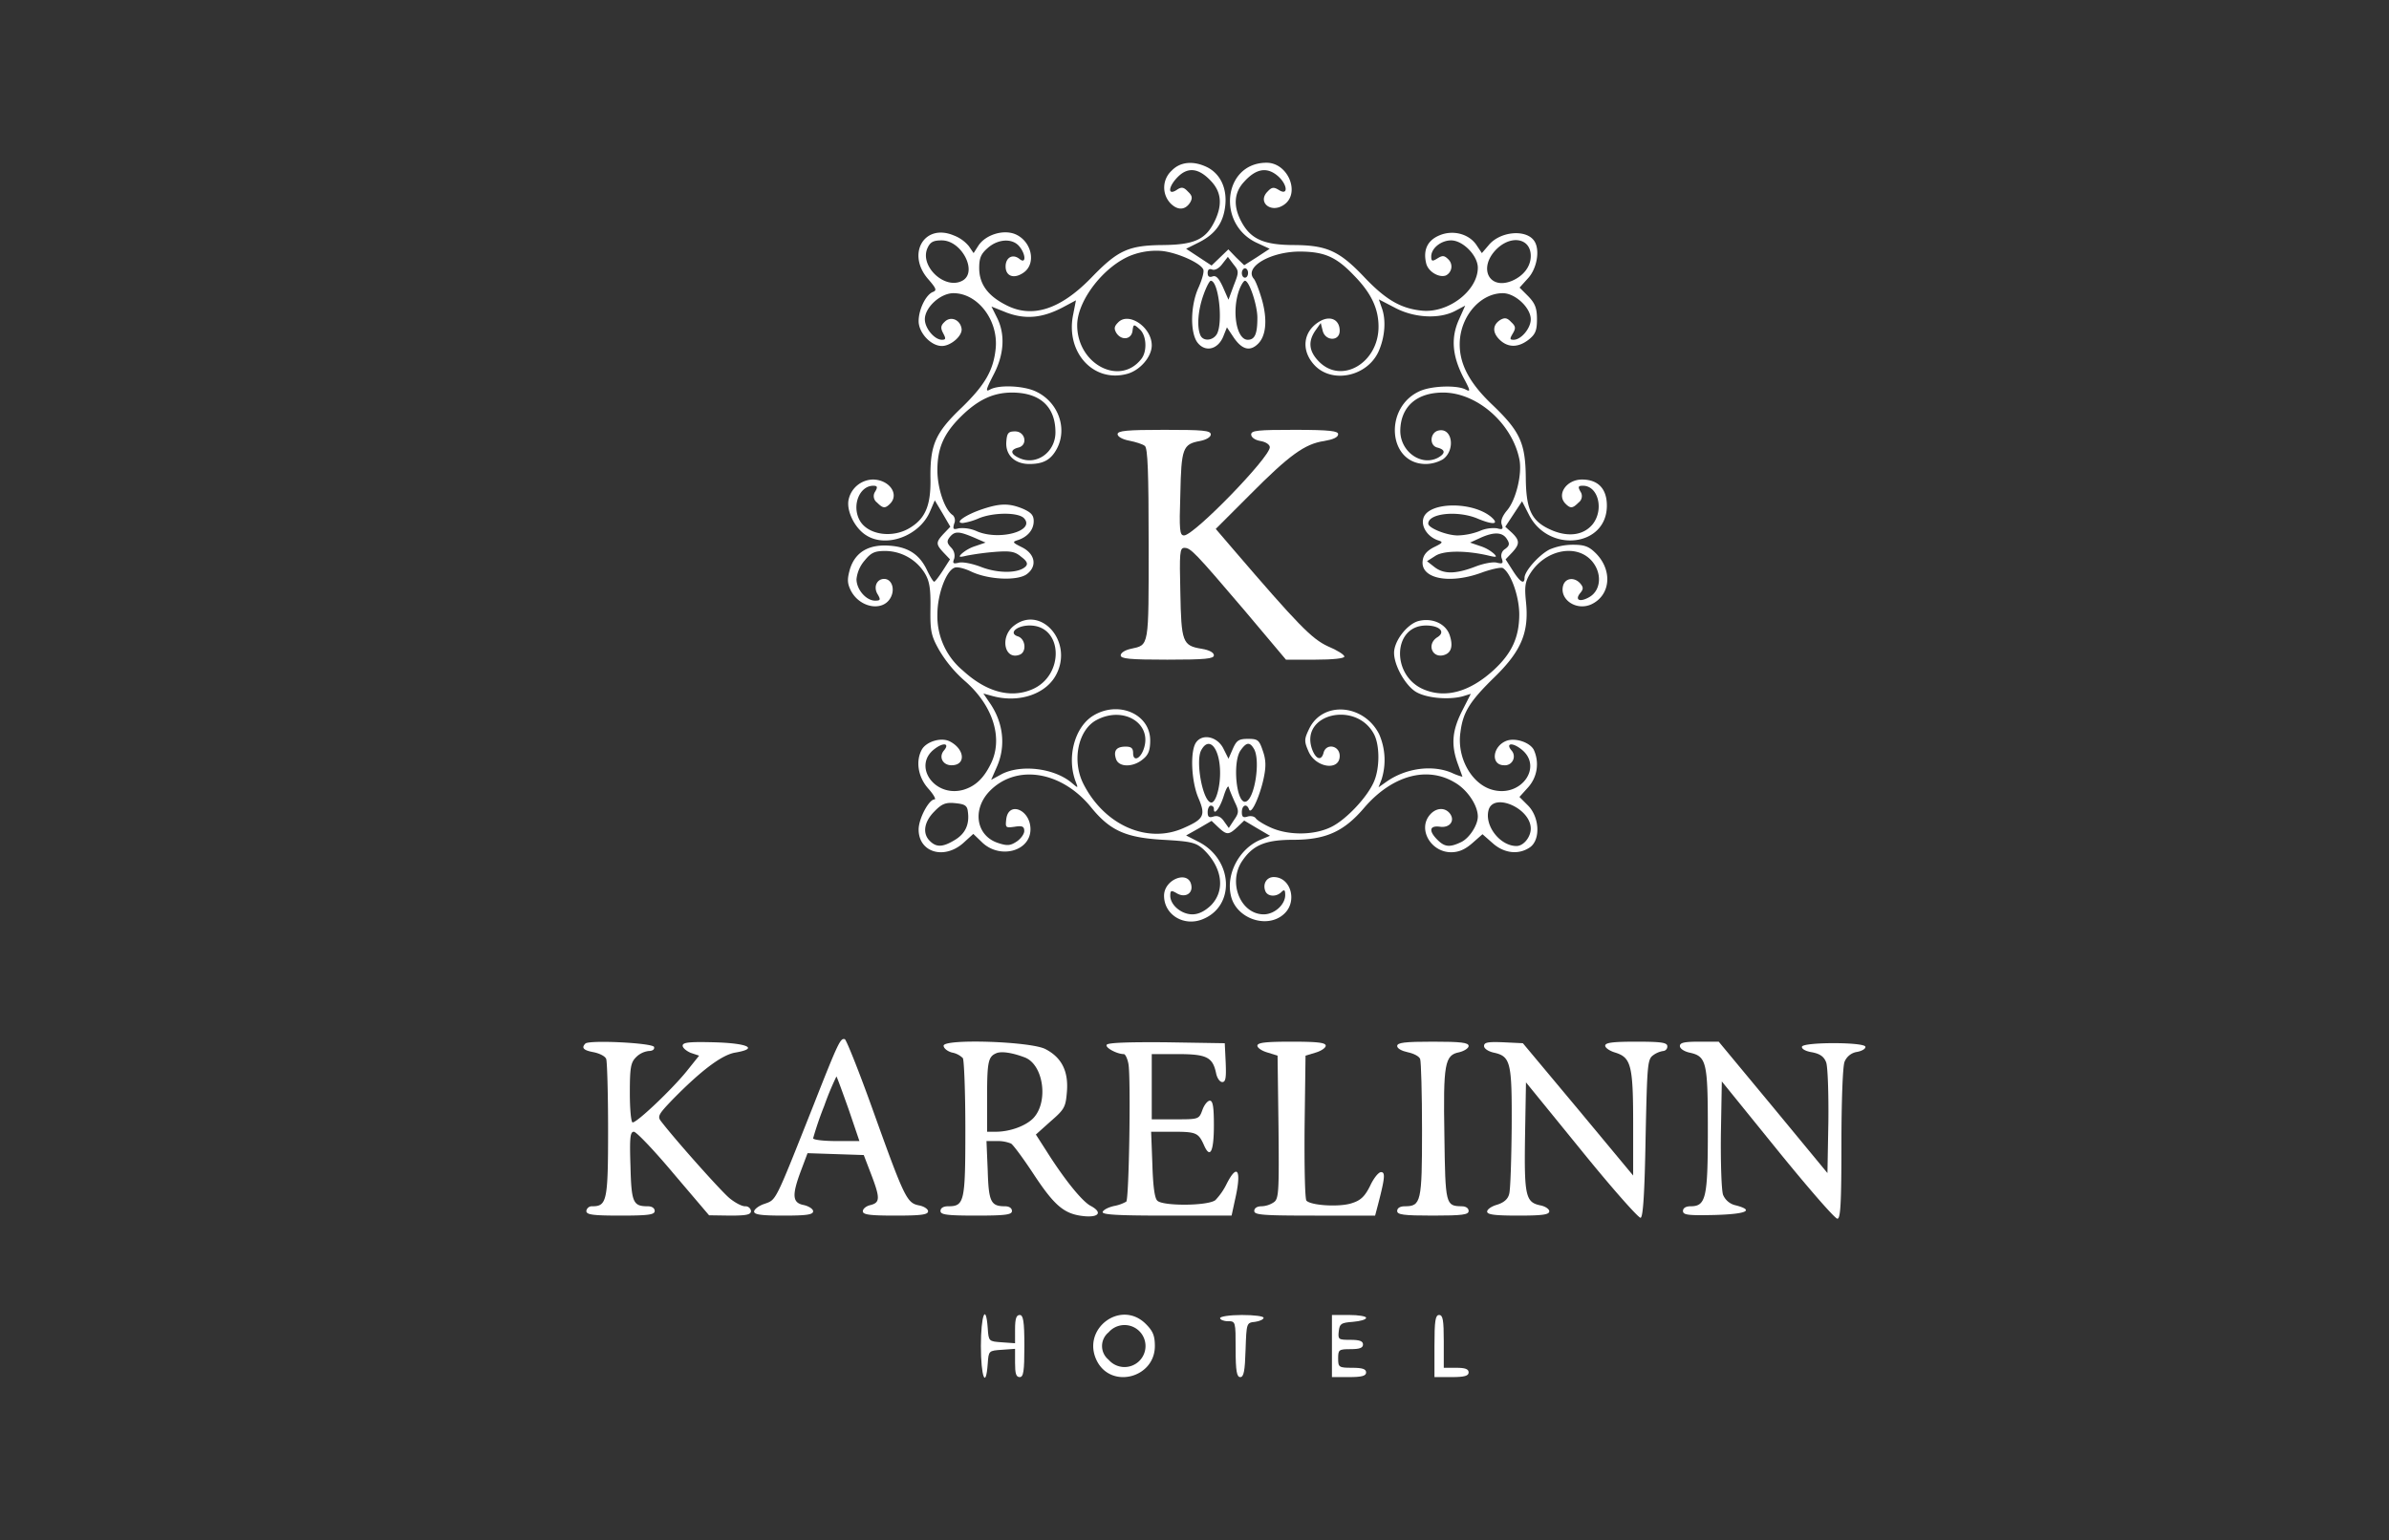
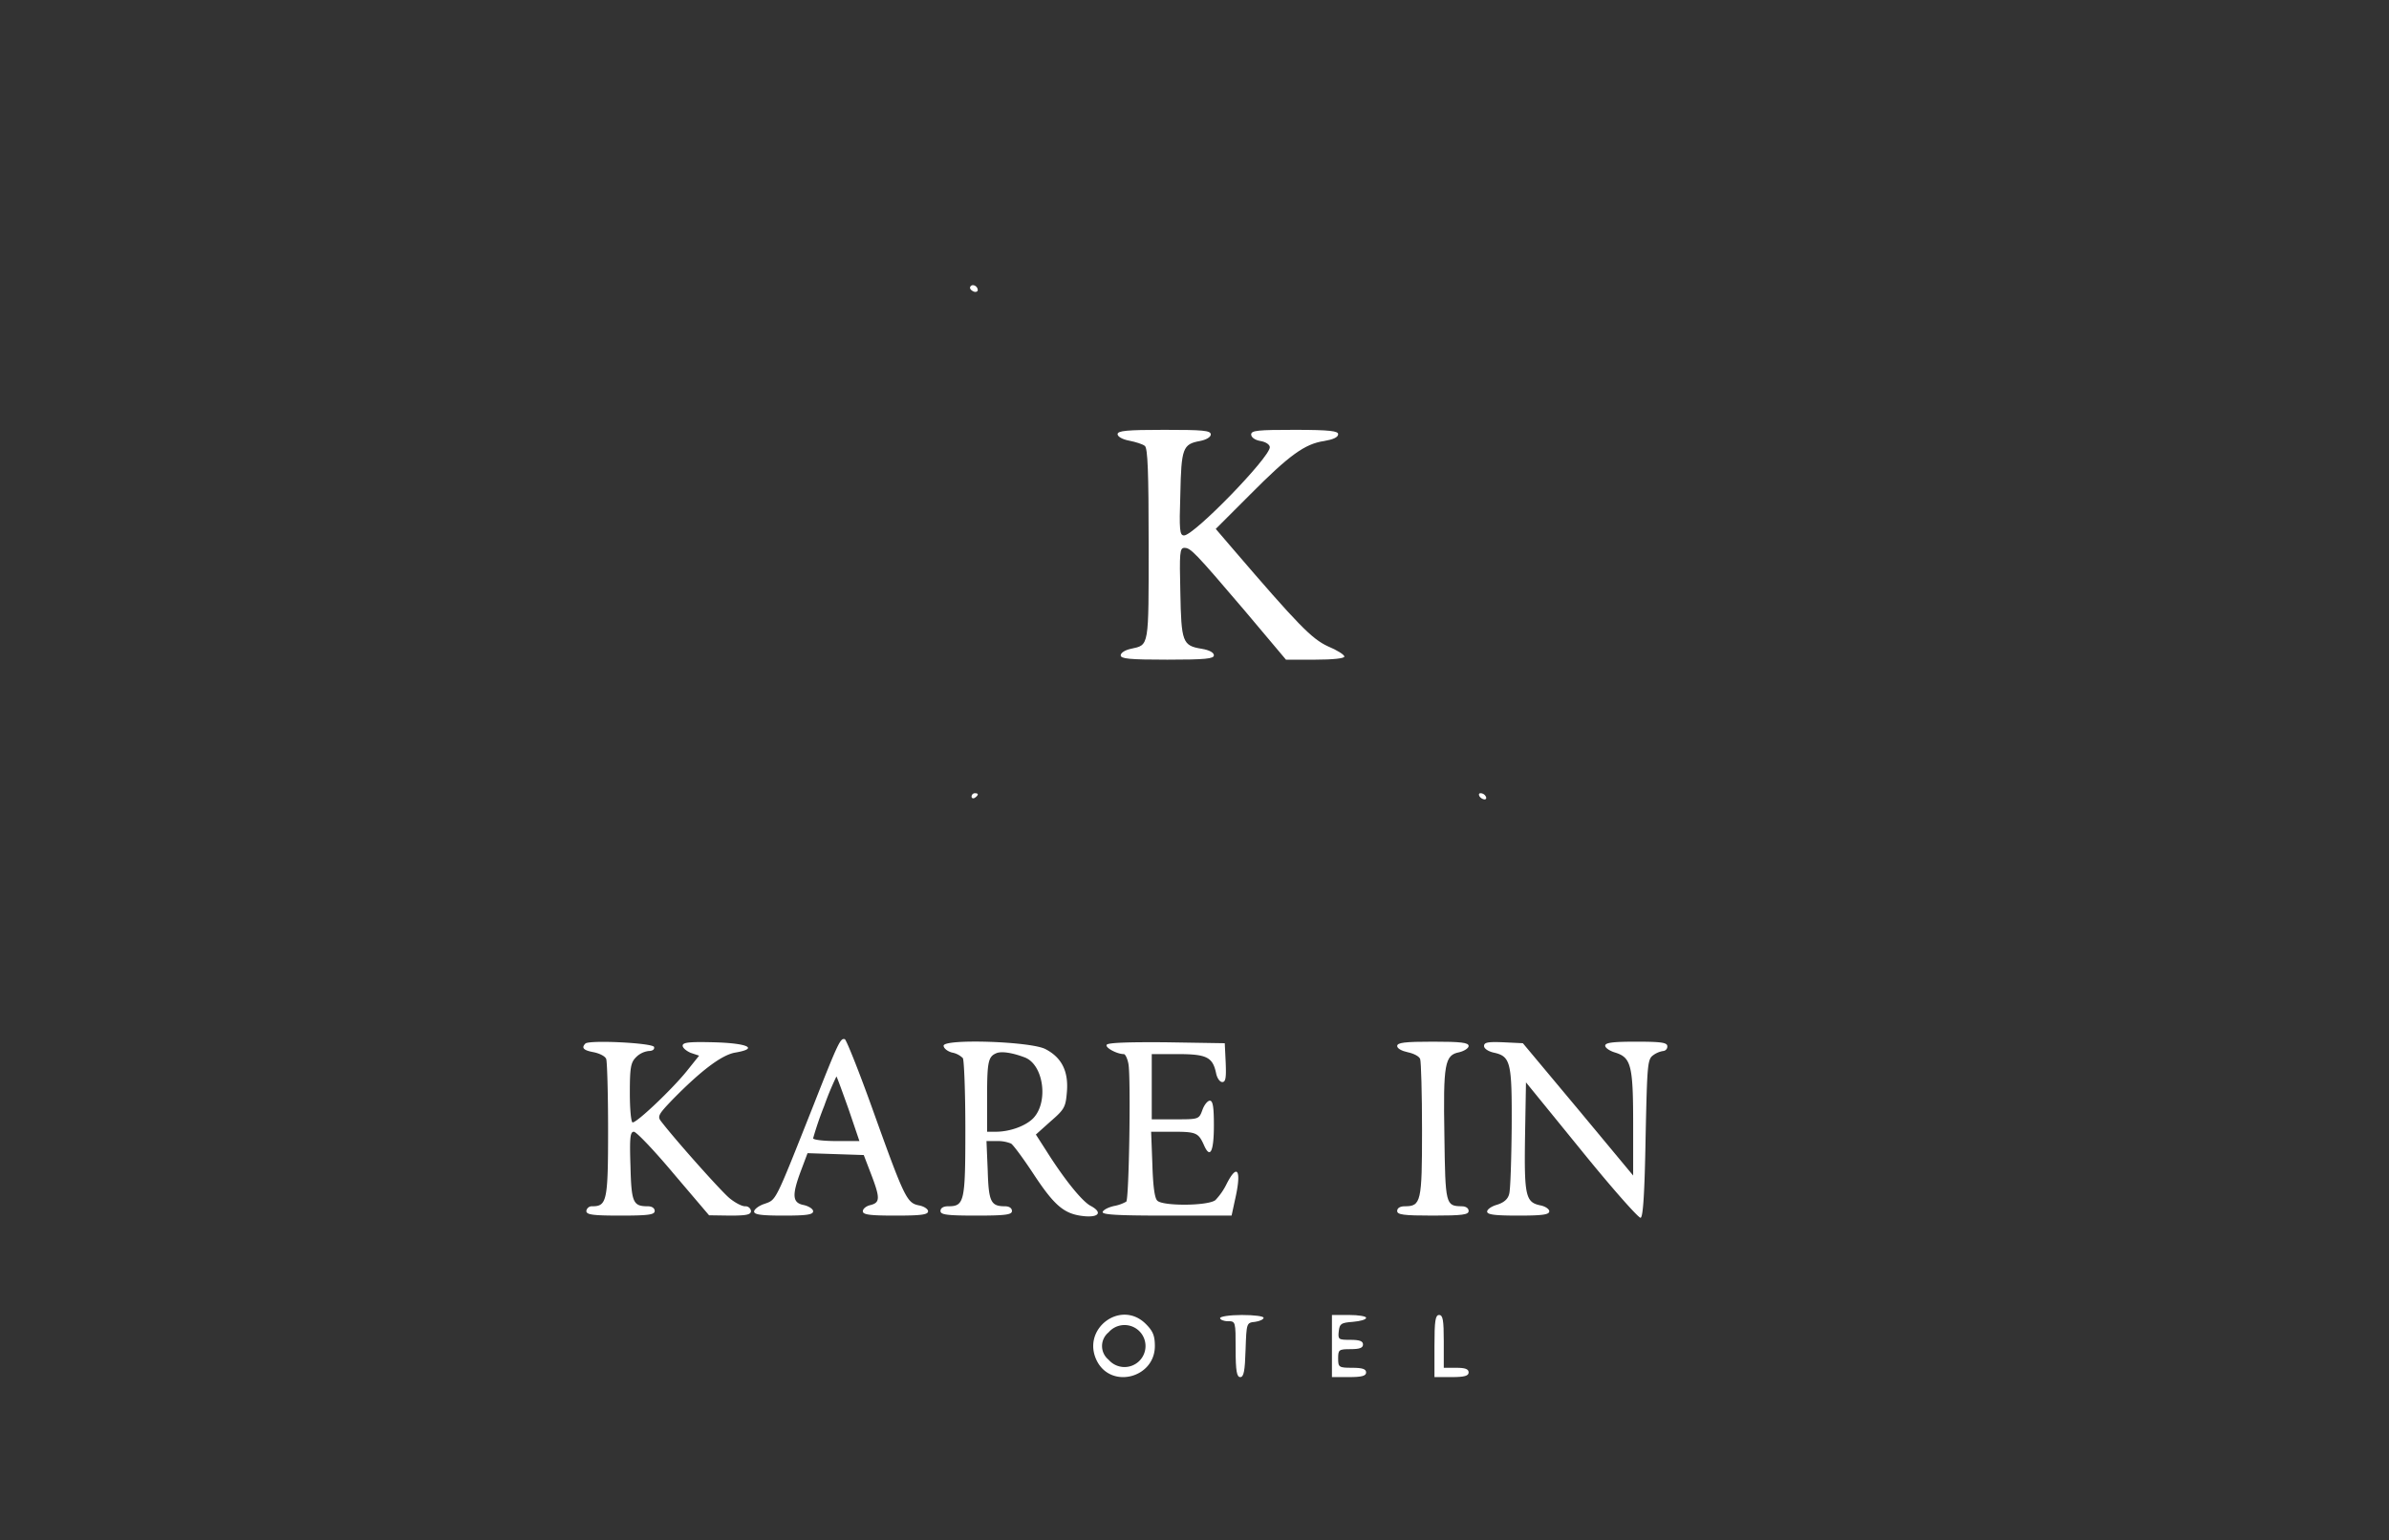
<svg xmlns="http://www.w3.org/2000/svg" id="Слой_1" data-name="Слой 1" viewBox="0 0 769 496">
  <rect x="0" y="0" width="769" height="496" fill="#333333" stroke="none" />
  <defs>
    <style>.cls-1{fill:#fff;}</style>
  </defs>
  <path class="cls-1" d="M427.44,208.1c-5.2-2.4-9.6-6.9-30.7-31.5l-5.4-6.3,11-11c12.7-12.8,17.7-16.4,23.9-17.3,2.9-.5,4.5-1.2,4.5-2.2s-2.5-1.4-14-1.4c-11.9,0-14,.2-14,1.5,0,.9,1.2,1.8,3,2.1s3,1.2,3,2c0,3.3-24.4,28.4-27.6,28.4-1.4,0-1.6-1.6-1.2-13.3.3-14.8.8-16.1,6.3-17.1,2.1-.4,3.5-1.3,3.5-2.1,0-1.3-2.5-1.5-15-1.5-12.1,0-15,.3-15,1.4,0,.8,1.6,1.7,3.8,2.1,2,.4,4.3,1.1,5,1.7.9.8,1.2,8.4,1.2,31.8,0,33.3.2,32.2-5.7,33.5-1.9.4-3.3,1.3-3.3,2.1,0,1.1,2.7,1.4,15,1.4s15-.3,15-1.4c0-.9-1.5-1.7-3.9-2.1-6.2-1-6.6-2.1-6.9-18.2-.3-12.7-.2-14.3,1.3-14.3,2,0,3.3,1.3,19.4,20.2l13.3,15.8h9.4c5.7,0,9.4-.4,9.4-1S430.34,209.3,427.44,208.1Z" />
  <path class="cls-1" d="M210.54,337.1c.2.8-.5,1.3-1.7,1.3a6.89,6.89,0,0,0-4.1,2c-1.7,1.7-2,3.3-2,11.5,0,5.3.4,9.5.9,9.5,1.5,0,12.9-10.9,17.4-16.5l4-5-2.7-.9c-1.4-.6-2.6-1.6-2.6-2.3,0-1.1,2.2-1.3,10.2-1.1,10.8.3,14.4,2,6.8,3.3-4.4.7-11.2,5.9-20.4,15.3-4.4,4.6-4.8,5.3-3.5,6.9,4.6,6,19.3,22.5,22,24.7,1.7,1.4,3.9,2.6,5,2.6a1.79,1.79,0,0,1,1.9,1.5c0,1.2-1.4,1.5-6.7,1.5l-6.8-.1-11.4-13.4c-6.2-7.4-12-13.5-12.8-13.5-1.2,0-1.4,1.9-1.1,11,.3,11.8.8,13,5.6,13,1.3,0,2.2.6,2.2,1.5,0,1.2-1.9,1.5-11,1.5s-11-.3-11-1.5a1.79,1.79,0,0,1,1.9-1.5c4.7,0,5.1-1.7,5.1-24.5,0-11.7-.3-22-.6-22.9s-2.1-1.8-4-2.2c-3.3-.6-4.1-1.4-2.7-2.8C189.74,334.8,210,335.8,210.54,337.1Z" />
  <path class="cls-1" d="M394.54,342.1c.2,4.9,0,6.3-1.1,6.3-.8,0-1.7-1.3-2-2.9-1.1-5.1-3-6.1-12.3-6.1h-8.4v21h7.6c7.5,0,7.6,0,8.7-3,.6-1.7,1.7-3,2.4-3,1,0,1.3,2.2,1.3,7.9,0,8.5-1.2,11-3.2,6.4-1.8-4-2.5-4.3-10.1-4.3h-6.9l.4,10.5c.2,6.8.7,10.9,1.6,11.7,1.8,1.8,16.4,1.7,18.7-.2a20.73,20.73,0,0,0,3.6-5.2c3.5-6.9,4.9-4.4,2.7,5.1l-1.1,5.1h-21c-16,0-20.8-.3-20.5-1.2.3-.7,1.9-1.5,3.7-1.9a12.48,12.48,0,0,0,3.9-1.4c.9-.9,1.5-39.9.7-44.3-.3-1.7-1-3.2-1.5-3.2-2.2,0-6.1-2.1-5.5-3,.4-.7,7.4-.9,19.3-.8l18.7.3Z" />
-   <path class="cls-1" d="M426.74,336.7c0,.7-1.5,1.7-3.2,2.2l-3.3,1-.3,22.9c-.1,12.6.1,23.3.6,23.8,1.6,1.6,10.8,2.1,14.6.8,2.9-.9,4.2-2.2,5.9-5.6,1.1-2.4,2.7-4.4,3.5-4.4,1.4,0,1.3,1.7-.9,10.2l-1,3.8h-19.4c-16.7,0-19.5-.2-19.5-1.5,0-.9.9-1.5,2.3-1.5a7.61,7.61,0,0,0,4-1.3c1.6-1.1,1.7-3.5,1.5-24.2l-.3-23-3.2-1c-1.8-.5-3.3-1.5-3.3-2.2,0-1,2.7-1.3,11-1.3S426.74,335.7,426.74,336.7Z" />
  <path class="cls-1" d="M472.74,336.8c0,.7-1.4,1.6-3,2-4.7.9-5.2,3.6-4.8,26.9.3,22.3.4,22.6,5.6,22.7,1.3,0,2.2.6,2.2,1.5,0,1.2-1.9,1.5-11.5,1.5s-11.5-.3-11.5-1.5c0-.9.9-1.5,2.4-1.5,5.3,0,5.6-1.3,5.6-24.5,0-11.7-.3-22-.6-22.9s-2.1-1.8-4-2.2-3.4-1.2-3.4-2c0-1.1,2.4-1.4,11.5-1.4S472.74,335.7,472.74,336.8Z" />
  <path class="cls-1" d="M508,357.2l17.7,21.3V361.7c0-18.8-.7-21.2-5.8-22.8-1.7-.5-3.2-1.5-3.2-2.2,0-1,2.5-1.3,10-1.3,8.2,0,10,.3,10,1.5a1.44,1.44,0,0,1-1.3,1.5,7.35,7.35,0,0,0-3.3,1.4c-1.8,1.3-1.9,3.2-2.4,26.7-.3,17.4-.8,25.4-1.6,25.6-.6.2-9.2-9.5-19-21.6l-17.9-22-.3,17.4c-.3,19.2.2,21.2,4.9,22.2,1.6.3,2.9,1.2,2.9,1.9,0,1.1-2.2,1.4-10,1.4-7.5,0-10-.3-10-1.3,0-.7,1.4-1.7,3.2-2.2,2.2-.7,3.5-1.8,3.9-3.5.4-1.4.7-11.1.8-21.5.1-21-.3-22.8-5.9-24-1.7-.4-3-1.3-3-2.1,0-1.2,1.3-1.4,6.3-1.2l6.2.3Z" />
-   <path class="cls-1" d="M570.74,356.5l17.5,21.2.3-16.5c.1-9.1-.2-17.7-.7-19.1-.7-1.9-2-2.8-4.6-3.3-2-.3-3.4-1.1-3.2-1.8.5-1.5,19.9-1.5,20.4,0,.2.6-1,1.4-2.7,1.7a5.16,5.16,0,0,0-4,3.2c-.6,1.5-1,13.3-1,26.6,0,19.2-.3,23.9-1.3,23.9-.8,0-9.4-9.9-19.3-22.1l-17.9-22.1-.3,17c-.1,9.4.2,18.1.7,19.5a5.72,5.72,0,0,0,4.1,3.4c6.1,1.6,3.5,2.8-6.7,3.1-8.7.2-10.3,0-10.3-1.3,0-.9.9-1.5,2.4-1.5,5,0,5.6-2.6,5.6-24.5,0-22.1-.4-23.8-6-25-1.7-.4-3-1.3-3-2.1,0-1.1,1.5-1.4,6.3-1.4h6.2Z" />
-   <path class="cls-1" d="M317.94,427.6c.3,4.3.3,4.3,4.6,4.6l4.2.3V428c0-3.4.4-4.6,1.5-4.6s1.5,1.8,1.5,10-.3,10-1.5,10-1.5-1.2-1.5-4.6v-4.5l-4.2.3c-4.3.3-4.3.3-4.6,4.5-.6,8.4-2.2,4.2-2.2-5.7S317.34,419.3,317.94,427.6Z" />
  <path class="cls-1" d="M406.74,424.3c0,.5-1.2,1.1-2.7,1.3-2.8.3-2.8.3-3.1,9-.2,6.9-.6,8.8-1.7,8.8s-1.5-1.8-1.5-9c0-8.9,0-9-2.5-9-1.4,0-2.5-.5-2.5-1s3-1,7-1S406.74,423.8,406.74,424.3Z" />
  <path class="cls-1" d="M439.74,424.3c0,.6-1.9,1.1-4.2,1.3-3.9.3-4.3.6-4.6,3-.3,2.7-.1,2.8,3.7,2.8,3,0,4.1.4,4.1,1.5s-1.1,1.5-4,1.5c-3.8,0-4,.2-4,3s.2,3,4.5,3c3.3,0,4.5.4,4.5,1.5s-1.3,1.5-5.5,1.5h-5.5v-20h5.5C437.24,423.4,439.74,423.8,439.74,424.3Z" />
  <path class="cls-1" d="M464.74,431.9v8.5h4c2.9,0,4,.4,4,1.5s-1.3,1.5-5.5,1.5h-5.5v-10c0-8.2.3-10,1.5-10S464.74,425,464.74,431.9Z" />
  <path class="cls-1" d="M312.34,92.3c-.3.5.1,1.1.9,1.5s1.5.1,1.5-.4C314.74,92.1,312.94,91.2,312.34,92.3Z" />
-   <path class="cls-1" d="M476.44,92.8c-.4,1-.1,1.3.8.9s1.2-.9.9-1.4C477.44,91.1,477,91.2,476.44,92.8Z" />
-   <path class="cls-1" d="M513.74,178.2c-2.3-2.3-3.7-2.8-7.5-2.8a19.4,19.4,0,0,0-7.4,1.5c-3.4,1.7-8.1,7-8.1,9.1,0,2.3-1.4,1.5-3.8-2.3l-2.3-3.6,2.1-2.2c2.5-2.7,2.5-3.9-.1-6.4l-2.1-1.9,2.7-4.1,2.7-4.1,2.2,4.3c6.3,12.5,25.1,10.4,25.1-2.9,0-5.4-2.8-8.4-8-8.4-5,0-8.3,4.8-5.3,7.8,1.6,1.6,2.3,1.5,4.2-.4a2.55,2.55,0,0,0,.6-3.5c-.9-1.6-.7-1.9.8-1.9,4.9,0,6.8,7.6,3.2,12.3-2.8,3.5-7.5,4.3-12.8,2.2-6.8-2.8-8.7-6.3-8.8-17-.1-11.2-1.8-15-10.8-23.6-7.9-7.5-11-14-10.4-21.1.8-8.2,7-14.8,13.8-14.8,4,0,9,4.7,9,8.4,0,2.9-3.1,6.6-5.5,6.6-1.3,0-1.3-.3-.3-2s1-2.3-.5-3.7c-1.3-1.4-2.1-1.5-3.5-.7-2.5,1.6-2.6,4-.3,6.3,2.7,2.7,6.1,2.7,9.5,0,2.1-1.7,2.6-2.9,2.6-6.5s-.6-5.1-2.8-7.4l-2.8-2.8,2.8-3.1c2.8-3.1,3.8-9,2-11.8-2.5-4-11.1-3.3-14.8,1.3L477,81.5l-1.6-2.4c-2.4-3.8-7.7-5.2-12.1-3.3-3.8,1.6-5.3,4.7-4.2,9.1.7,2.6,4.1,4.6,6.3,3.8a3.2,3.2,0,0,0,.8-5.2c-1.3-1.3-1.9-1.3-3.5-.3s-2,1-2-.6c0-2.7,3.2-5.2,6.4-5.2,3.8,0,8.6,4.9,8.6,8.8,0,7.4-9.6,14.8-18.2,13.8-6.6-.7-11.4-3.5-18.1-10.5-8.2-8.7-12.2-10.5-22.7-10.6-9.9,0-14.1-1.9-17.1-7.5-2.7-5-2.4-9.4.9-12.9,3.7-4.1,7.1-4.8,10.5-2.1s3.9,6.8.7,4.8c-1.6-1-2.3-1-3.6.4-3.5,3.4.9,7.2,5.1,4.4,5.5-3.6,1.5-13.6-5.5-13.6-14,0-16.2,20-2.9,25.9l3.9,1.8-4.1,2.7-4.1,2.6-2.6-2.5-2.5-2.6-2.7,2.6L390,85.5l-4.1-2.7-4.1-2.7L386,78c5.3-2.7,7.8-6.3,8.4-11.8s-1.5-10.1-5.7-12.3c-4.4-2.2-8.7-1.9-11.5,1a7.38,7.38,0,0,0-.4,10.6c2.3,2.3,4.7,2.2,6.3-.3.8-1.4.7-2.2-.7-3.5-1.4-1.5-2.1-1.6-3.7-.5-3,1.9-2.6-1.3.6-4.4s6.7-2.7,10.7,1.7c3.1,3.4,3.5,7.4,1.1,12.5-2.9,6.1-6.5,7.8-16.8,7.9-11.1.1-14.5,1.7-23,10.5-10,10.3-19.1,13.2-27.5,8.8-5.9-3-8.6-6.8-8.6-11.9,0-3.3.6-4.6,2.8-6.5,3.3-2.9,7.8-3.1,10-.6s2.4,6,.2,4.2-4.5-.5-4.5,2.4c0,3.1,2.6,4.1,5.6,2.1,4.4-2.8,2.9-10.2-2.5-12.5-3.9-1.6-9.5.2-11.8,3.6l-1.6,2.5-1.5-2.2a11.69,11.69,0,0,0-4.9-3.5c-9.5-4-15.3,6-8.2,14.1,2.6,3,2.8,3.6,1.5,4.1-2.3.9-4.6,5.7-4.6,9.4s3.9,8,7.5,8c2.9,0,6.8-3.4,6.3-5.7-.5-2.8-3.5-4-5.4-2.1-1.3,1.2-1.4,2-.5,3.7s.9,2.1-.4,2.1c-2.4,0-5.5-3.7-5.5-6.6,0-3.8,5-8.4,9.2-8.4,7.8,0,14.5,8.7,13.6,17.8-.7,7-3.4,11.7-10.9,19-8.5,8.1-10.2,12-10.1,22.6.2,8.6-1.5,12.9-6.2,15.9-5.7,3.8-14,2.6-16.6-2.2s0-11.1,4.4-11.1c1.3,0,1.5.4.6,1.9a2.55,2.55,0,0,0,.6,3.5c1.9,1.9,2.6,2,4.2.4,3.1-3.1-.3-7.8-5.6-7.8a8.18,8.18,0,0,0-7.7,6.3c-.9,3.6,1.9,9.4,5.7,11.7,6.5,4.1,17.2.1,20.5-7.8l1.5-3.5,2.5,4.2,2.5,4.3-2.1,2.2c-2.6,2.8-2.6,3.4-.1,6.1l2.1,2.2-2.3,3.6c-1.3,2-2.5,3.6-2.8,3.6s-1.3-1.6-2.3-3.7c-2.4-5.1-6.1-7.5-12.1-7.9-6.7-.5-11,2.1-12.7,7.5-.9,3.2-.9,4.5.2,6.8,2.8,5.7,10.4,7.1,12.9,2.4,1.5-2.8.3-6-2.1-6s-3.6,2.7-2,5.1c.9,1.6.8,1.9-.9,1.9-2.9,0-6-3.6-6-6.9a10.85,10.85,0,0,1,2.6-6c2.1-2.6,3.3-3.1,6.7-3.1a15.12,15.12,0,0,1,12.7,7.2c1.5,2.5,1.9,4.9,1.8,11.3-.1,7.2.2,8.8,2.8,13.4a40.6,40.6,0,0,0,8.1,9.8c9.3,8,12.7,18.8,8.4,27.1-2.3,4.6-5,7-8.7,8.1-9.3,2.6-16.5-7.8-9.2-13.2,2.9-2.2,4.9-1.7,2.9.6-1.7,2.1-.3,4.7,2.5,4.7,4.7,0,4.3-5.2-.6-7.7-2.8-1.4-7.6.1-9,2.7-2,3.7-1.2,8.8,2.1,12.5,1.7,1.9,2.6,3.5,2,3.5-1.8,0-5.1,6.2-5.1,9.7,0,7.3,8.1,9.8,14.3,4.4l3.3-3,2.6,2.5c5.7,5.8,15.8,3.2,15.8-4,0-6.3-7.1-9.2-7.8-3.2-.3,2.7-.2,2.8,2.7,2.4,2.5-.4,3.1-.1,3.1,1.4,0,.9-1.1,2.5-2.5,3.4-2,1.3-3,1.4-6,.4-6.9-2.3-8.3-10.5-2.9-16.4,8.5-9.1,23.2-6.9,32.8,4.8,6.2,7.7,11.3,9.9,23.3,10.6,9.1.5,10.5.9,12.9,3,6.2,5.9,7.2,13.3,2.5,18.1-2,1.9-4,2.9-6,2.9-3.5,0-7.1-3-7.1-6,0-1.7.3-1.8,1.9-.9,2.6,1.7,5.3.4,4.9-2.3-.7-5.2-8.8-2.2-8.8,3.2,0,6.2,6.5,10.1,12.6,7.5,10.3-4.3,9.6-18.9-1.2-24.7l-4.3-2.2,4.1-2.3,4.1-2.4,2.2,2.1c2.7,2.5,3.3,2.5,6.1-.1l2.2-2.1,4.2,2.5,4.1,2.4-3.1,1.3c-6.7,2.8-11.1,10.9-9.5,17.9,1.6,7.5,11.8,11,17.2,5.9,4.3-4,2.1-11.8-3.4-11.8-2.3,0-3.6,2.2-2.7,4.5.7,1.8,3.5,2,5.2.3.9-.9,1.2-.7,1.2,1,0,3.1-3.5,6.2-6.9,6.2-7.3,0-11.5-9.8-7.2-16.8,3.5-5.4,7.5-7.2,16.6-7.2,10.5,0,16.4-2.6,23-10.4,8.9-10.3,20.1-13.4,29-8.1,4.1,2.3,7.5,7.4,7.5,11,0,2.8-2.8,7.1-5.5,8.3-3.6,1.7-5.2,1.5-7.5-.8-2.9-2.9-2.6-4.7.9-4.2,3.2.4,4.9-2.1,3-4.4-1.6-1.9-4.3-1.7-6.2.4-4.2,4.6.1,12.2,6.7,12.2,2.5,0,4.5-.9,6.8-2.9l3.3-2.9,3.3,2.9c3.7,3.3,8.4,3.8,12,1.3,3.4-2.4,3.1-9.6-.6-13.4l-2.8-2.8,2.8-3.1a11.11,11.11,0,0,0,1.8-12.1c-1.3-2.4-5.9-3.9-8.7-2.9-4.6,1.7-5.3,7.9-.8,7.9a2.85,2.85,0,0,0,2.4-4.7c-2-2.3,0-2.8,2.9-.6,7.4,5.5.3,15.8-9.1,13.2-6.7-1.8-11.5-10.4-10.3-18.5.8-6.5,3-10,11-17.8,8.7-8.5,11.1-14.5,10.1-24.2-.5-4.9-.3-6.5,1.4-9.2,4.7-7.4,14.4-9.6,19.5-4.3,3.7,3.9,3.4,9.8-.6,12-3,1.7-4.7.9-2.8-1.4,1-1.2,1-1.8,0-3-1.8-2.1-4.7-1.9-5.5.5-1.4,4.5,4.1,8.4,9,6.2C518.44,191.7,519.14,183.7,513.74,178.2Zm-32.1-97.9c4.8-4.8,11.1-3.6,11.1,2.1,0,3.4-2.3,6.4-6,8C479.34,93.5,475.74,86.3,481.64,80.3ZM309.74,90.4c-5.6,3-13.8-4.7-11.2-10.5.9-2,1.9-2.5,4.6-2.5C309.64,77.4,314.84,87.7,309.74,90.4Zm-2.3,180c-3.9,2.4-6,2.5-8.1.4-2.5-2.4-1.9-6.2,1.4-9.5,2.4-2.5,3.7-3,6.7-2.7s3.9.7,4.1,2.7C312.14,265.4,310.74,268.4,307.44,270.4Zm171.7-9.5c1.5-5.9,13.6-.7,13.6,5.9,0,2.7-2.3,5.6-4.6,5.6C482.94,272.4,477.84,266,479.14,260.9Zm6-87.2c.9,1.4.7,2.1-.7,3.1a2.52,2.52,0,0,0-1,3.1c.5,1.5.2,1.7-1.5,1.3-1.2-.4-4.4.2-7.2,1.3-6.3,2.4-10.1,2.4-13.1,0l-2.3-1.8L462,179c2.7-1.8,10-1.8,17.2-.1,2.5.6,2.8.5,1.7-.6a12.4,12.4,0,0,0-4.5-2.5l-3.2-1.1,3.5-1.6C481,171.2,483.74,171.3,485.14,173.7Zm-84.4-87.3c.6,0,1,.7,1,1.5s-.4,1.5-1,1.5-1-.7-1-1.5S400.24,86.4,400.74,86.4Zm0,4c1.4,0,4,7.9,4,11.9,0,5.2-.8,7.1-3.1,7.1-3.6,0-5.2-9.1-2.8-15.9C399.44,91.8,400.34,90.4,400.74,90.4Zm-10.5-3.6c.8.3,2.2-.4,3.2-1.8l1.8-2.3,1.8,2.4c1.8,2.2,1.8,2.5.1,6.8l-1.7,4.6-1.8-4.1c-1.3-2.8-2.2-3.8-3.3-3.4s-1.6,0-1.6-1.1S389.24,86.4,390.24,86.8Zm1.5,20.7c-1.3,2.3-4.6,2.5-5.4.3-1.1-2.7-.7-7.9,1-12.7.9-2.6,2-4.7,2.4-4.7C392.24,90.4,393.74,103.7,391.74,107.5Zm-86,65.4c1.6-1.9,2.8-1.9,7.6.1l3.9,1.7-3.2,1.1a12.4,12.4,0,0,0-4.5,2.5c-1.1,1.1-.8,1.2,1.7.6a87,87,0,0,1,9-1.2c5.1-.4,6.5-.1,8.5,1.6,1.9,1.4,2.2,2.3,1.4,3.1-2.2,2.2-8.7,2.3-14.2.2-2.8-1.1-6.2-1.8-7.4-1.4-1.7.4-2,.2-1.4-1.3a3.69,3.69,0,0,0-1-3.6C304.74,174.8,304.74,174.2,305.74,172.9Zm91.5,91.1-1.7,2.6-1.5-2.1c-1-1.5-2.1-2-3.4-1.6-1.5.5-1.9.1-1.9-1.4,0-1.2.5-2.1,1-2.1a1,1,0,0,1,1,1.1c0,2.3,2-.4,3.2-4.3.7-2.2,1.4-3.5,1.6-2.7s1.1,2.9,1.9,4.7C398.84,261.1,398.84,261.7,397.24,264Zm-10.6-22.4c2.6-4.9,6.1-.6,6.1,7.3,0,4.7-1.4,9.5-2.8,9.5C387.24,258.4,384.74,245.2,386.64,241.6Zm12.7,0c1.9-2.7,3-2.8,4.4-.3,2,3.9.1,15.9-2.7,16.8C398,259.1,396.64,245.4,399.34,241.6Zm81.4-25.8c-7.7,7-15.4,9.1-22.4,6.2-10.6-4.4-10.1-20.6.7-20.6,4.4,0,6.4,2.1,3.6,3.8-3.6,2.3-1.5,7.1,2.5,5.6,2.1-.8,2.6-3,1.5-6.3-1.3-3.8-5.8-5.7-10.2-4.5-3.6,1.1-7.7,6.4-7.7,10.2,0,4.1,3.7,10.6,7.1,12.6s10.5,2.6,15,1.4l2.6-.8-2.9,5.7c-3.1,6.2-3.5,10.7-1.3,16.8.8,2.2,1.5,4.1,1.5,4.2a21,21,0,0,1-3.5-1.3c-6.2-2.6-14.6-1.5-20.8,2.8l-2.7,1.9,1-2.6a20.74,20.74,0,0,0-.8-14.5c-4.9-9.7-18.1-10.8-22.5-1.8-1.6,3.3-1.7,4-.3,7.2,2.2,5.4,10.1,6.6,10.1,1.6,0-3.4-4.4-4.2-5.2-1-.7,2.7-2.5,2.1-3.7-1.2-4-11.4,14.3-15.7,20-4.7,1.8,3.6,1.8,10.7,0,15-2.1,5.1-9.1,12.5-13.9,14.8-5.5,2.7-13.7,2.7-19.3.2-2.3-1-4.5-2.4-4.9-3s-1.5-.9-2.6-.6c-1.5.5-1.9.1-1.9-1.4,0-2.3,1.6-2.9,2.3-.9s3.5-4.3,4.7-9.9c.8-3.7.8-5.9-.2-8.8-1.2-3.6-1.6-4-4.8-4-3,0-3.7.5-4.9,3.2l-1.4,3.2-1.6-3.2c-1.9-3.9-6.7-5-8.8-2.1-2,2.7-1.6,12.5.7,17.9,2.4,5.6,1.8,6.8-4.5,9.6-11.7,5.4-25.7-.7-32.5-14.1-3.8-7.5-1.7-17.5,4.3-20.6,8.7-4.6,18,1.2,15.1,9.4-1.1,3.2-3.4,4.1-3.4,1.3,0-1.6-.6-2.1-2.4-2.1-3,0-4,1.3-3.1,4s5.5,2.7,8.6.1c1.8-1.4,2.4-2.9,2.4-6.1,0-8.5-10.2-12.9-18.3-8-6.1,3.7-8.7,13.7-5.6,21.5.7,1.9.7,1.9-1.2.3-5.5-4.8-16.2-6.2-22.6-3l-3.5,1.9,1.8-4.1c3-6.7,2.2-14.4-2.4-20.9l-1.9-2.8,2.9.8c8.7,2.4,17.7-.7,20.8-7.4,5-10.5-5.4-21.9-13.9-15.2-4.6,3.6-3,11.2,1.9,9.3,2.3-.9,1.9-5.1-.6-5.9-3.1-1-.4-3.5,3.8-3.5,10.8,0,11.3,16.2.7,20.6-6.9,2.9-14.7.8-22.2-6.1a22.75,22.75,0,0,1-8.2-18.1c0-6.4,2.8-14,5.5-15,.8-.4,3.2.2,5.3,1.2,5.4,2.6,14.5,3.1,17.8,1,3.6-2.5,3-6.6-1.4-8.8-3-1.5-3.2-1.7-1.3-2.3,3.1-1,5.1-3.3,5.1-6.1,0-1.9-.8-2.8-3.5-4-4.4-1.8-7.3-1.8-13.2.2-5.3,1.8-9,4.4-6.1,4.4a20,20,0,0,0,5.1-1.5c4.8-2,13.1-2,14.7.1,3.4,4-8.1,7.1-15.2,4.1a11.4,11.4,0,0,0-5.9-1c-1.8.5-2,.3-1.5-1.5a2.44,2.44,0,0,0-.4-2.7c-2.6-1.6-5-8.6-5-14.5,0-7.2,2.1-11.9,7.7-17.4,5.4-5.3,10.3-7.6,16.3-7.6,9,0,14,4.5,14,12.8,0,6.4-6.1,10.8-11.6,8.3-2.9-1.3-3.1-2.7-.3-3.4,3.1-.8,2.2-5.2-1.1-5.2-2.1,0-2.6.5-2.8,3.2-.4,4.3,2.6,7.3,7.4,7.3,4.6,0,7-1.4,8.9-5,3.4-6.5.4-14.8-6.5-18.2-3.8-2-12.1-2.4-15-.8-1.6.9-1.4.1,1-4.6,3.5-6.6,3.9-13.1,1.2-18.5l-1.8-3.6,5,2c6,2.2,11.4,1.7,17.9-1.7l4.3-2.3-.9,4.6c-2.5,12.1,6.5,22,17.3,19.1,4.2-1.1,8-5.5,8-9.2,0-5.8-7.4-10.9-10.8-7.4-1.3,1.3-1.4,2-.6,3.4,1.6,2.5,4.8,2.2,5.2-.6.3-2.3.4-2.3,2.3-.6,2.2,1.9,2.5,7,.6,9.5-6.9,9-20.7,1.8-20.7-10.8,0-8,8.8-19.3,17.7-22.6a22.56,22.56,0,0,1,9.5-1.3c5,.5,12.6,3.9,13.4,6,.3.7-.4,3.2-1.5,5.7-2.7,5.8-2.8,14.8-.3,17.9s6.5,2.1,8.2-2l1.2-3,2.2,3.3c2.6,3.8,5.1,4.5,7.6,2.2,2.8-2.5,3.3-7.8,1.5-14.3-.9-3.1-2.1-6.3-2.7-6.9-3.1-3.8,5.7-8.8,15.2-8.7,7.6.1,11.4,1.7,17.1,7.7,5.5,5.6,7.9,10.6,7.9,16.5,0,11.6-11.8,18.6-19.1,11.3-3.3-3.3-3.7-6.5-1.2-10.1l1.7-2.4.6,2.4c.8,3.5,5.5,3.6,5.5.1s-2.9-5-6.3-3.1c-5.6,3.2-6.3,9.6-1.6,14.4,5.8,5.8,16.8,3.3,20.4-4.6,2.1-4.7,2.5-10.3,1-14.2l-.9-2.6,5.2,2.7c6.2,3.3,14.3,3.7,19.4,1l3.2-1.7-2.1,4.7c-2.5,5.7-2.1,11.4,1.5,18.4,2.3,4.3,2.4,4.8.7,3.9-2.7-1.4-10.5-1.2-14.4.4-12,5-10.7,23.6,1.6,23.6a11.47,11.47,0,0,0,5.5-1.5c4.1-2.9,3.1-10.2-1.3-9.3-2.8.5-3.2,4.8-.5,5.5s2.7,1.9.2,3.3c-5.4,2.8-12.1-2-12.1-8.7.1-7.7,5.2-12.3,13.8-12.3,11,0,22.4,10.1,24.6,21.8.8,4.7-1.2,12.8-4,16.1-1.6,1.9-2.2,3.5-1.7,4.7.5,1.4.2,1.6-1.6,1.1a10.9,10.9,0,0,0-5.6.9,21.28,21.28,0,0,1-7,1.4c-3.6,0-9.5-2.4-9.5-3.8,0-3.3,9.3-4.3,15.7-1.7,5.2,2.2,7.4,2,4.5-.5-6.2-5.1-20.5-4.8-21.8.6-.7,2.7,1.5,5.9,4.8,7,1.7.5,1.5.8-1.4,2.2-2.3,1.2-3.4,2.5-3.6,4.4-.7,5.8,8.8,7.6,19.2,3.7,3.1-1.1,6-1.7,6.6-1.4,2.6,1.6,5.3,9.1,5.3,15C489,205.2,486.64,210.4,480.74,215.8Z" />
  <path class="cls-1" d="M312.74,256.5c0,.5.5.7,1,.4s1-.8,1-1.1-.4-.4-1-.4A1.1,1.1,0,0,0,312.74,256.5Z" />
  <path class="cls-1" d="M476.24,256.4a2.34,2.34,0,0,0,1.6,1c.6,0,.7-.5.4-1a2,2,0,0,0-1.6-1C476,255.4,475.94,255.8,476.24,256.4Z" />
  <path class="cls-1" d="M351.14,388.3c-2.8-1.4-8.7-8.8-14.3-17.7l-3.4-5.3,4.8-4.3c4.5-3.9,4.8-4.6,5.2-9.6.5-6.5-1.7-10.9-6.9-13.6-4.7-2.5-32.8-3.4-32.8-1.1,0,.8,1.2,1.8,2.7,2.2a6.69,6.69,0,0,1,3.5,1.8c.4.7.8,11,.8,22.9,0,23.5-.3,24.8-5.6,24.8-1.5,0-2.4.6-2.4,1.5,0,1.2,1.9,1.5,11.5,1.5s11.5-.3,11.5-1.5c0-.9-.9-1.5-2.2-1.5-4.6,0-5.3-1.4-5.6-11.5l-.4-9.5h3.4a11.27,11.27,0,0,1,4.5.8c.7.4,4.1,5,7.5,10.2,6.7,10.1,9.8,12.6,16.2,13.2C353.84,392,354.84,390.3,351.14,388.3ZM332.64,360c-2.4,2.5-7.5,4.4-12.1,4.4h-2.8V353.1c0-11.4.4-12.9,3-14,1.7-.7,5.3-.1,9.2,1.4C335.94,342.9,337.54,354.8,332.64,360Z" />
  <path class="cls-1" d="M368.84,426.3c-8.1-8.1-21,1.7-15.7,12,4.7,9,18.6,5.3,18.6-4.9C371.74,430.1,371.14,428.6,368.84,426.3Zm-12,11.5a5.66,5.66,0,0,1,0-8.8,6.76,6.76,0,1,1,0,8.8Z" />
  <path class="cls-1" d="M295.74,388.1c-3.8-.8-4.6-2.3-14.6-30.2-4.5-12.6-8.7-23.1-9.2-23.3-1.4-.4-2,.7-10.1,21.3-12.5,31.5-11.9,30.3-15.7,31.7-1.9.6-3.4,1.8-3.4,2.5,0,1,2.4,1.3,9.5,1.3,7.4,0,9.5-.3,9.5-1.4,0-.7-1.3-1.6-3-2-3.7-.7-3.9-3.1-.9-11.1l2.1-5.6,9,.3,9.1.3,2.3,6c3,7.8,3,9.3-.1,10.1-1.4.3-2.5,1.2-2.5,2,0,1.1,2.2,1.4,10.5,1.4s10.5-.3,10.5-1.4C298.74,389.3,297.44,388.4,295.74,388.1Zm-26.5-20.7c-4.1,0-7.5-.4-7.5-.9a107.56,107.56,0,0,1,3.6-10.5,90.4,90.4,0,0,1,3.9-9.4c.2.2,1.9,4.9,3.9,10.5l3.5,10.3Z" />
</svg>